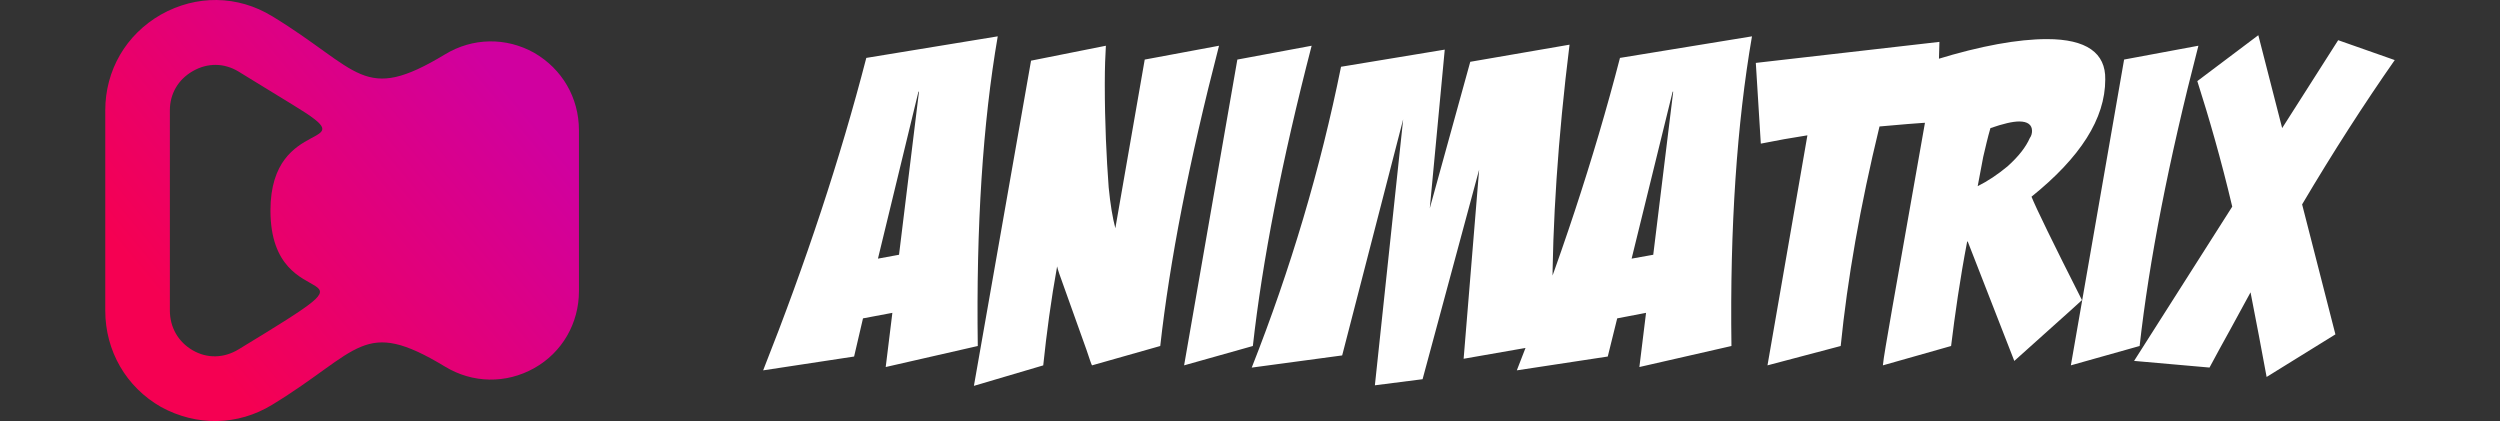
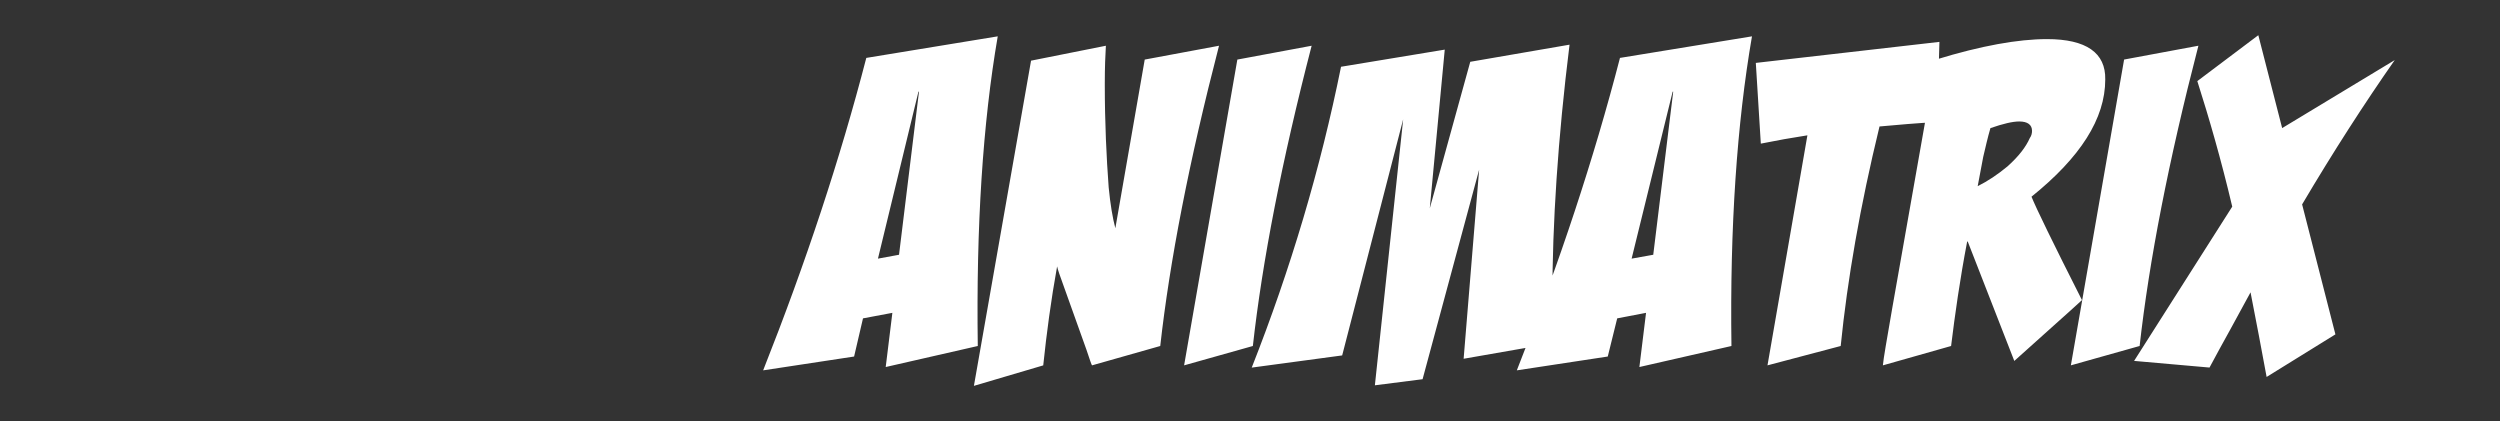
<svg xmlns="http://www.w3.org/2000/svg" width="190" height="32" viewBox="0 0 190 32" fill="none">
  <rect x="0" y="0" width="190" height="32" fill="#333333" stroke="none" />
-   <path fill-rule="evenodd" clip-rule="evenodd" d="M20.673 1.224C27.406 5.326 27.564 7.913 33.822 4.131C35.92 2.858 38.456 2.817 40.594 4.011C42.732 5.246 44 7.436 44 9.905C44 13.966 44 18.028 44 22.129C44 24.558 42.733 26.788 40.594 27.982C38.456 29.177 35.92 29.138 33.822 27.863C27.564 24.079 27.406 26.668 20.673 30.77C18.059 32.362 14.931 32.402 12.237 30.929C9.584 29.416 8 26.669 8 23.603C8 18.546 8 13.489 8 8.393C8 5.326 9.584 2.619 12.237 1.106C14.929 -0.408 18.058 -0.367 20.673 1.226V1.224ZM20.554 15.997C20.554 24.717 30.454 19.062 18.138 26.548C17.029 27.225 15.761 27.264 14.653 26.627C13.544 25.989 12.91 24.875 12.91 23.601C12.91 18.544 12.91 13.487 12.91 8.391C12.91 7.117 13.544 6.041 14.653 5.405C15.761 4.767 17.029 4.767 18.138 5.444C19.524 6.281 20.91 7.157 22.296 7.992C28.119 11.535 20.554 8.549 20.554 15.995V15.997Z" fill="url(#paint0_linear_230_6)" />
-   <path d="M58 28.145C61.246 19.95 63.859 12.05 65.839 4.401L75.828 2.762C74.69 9.36 74.184 17.219 74.311 26.296L67.314 27.894L67.82 23.776L65.587 24.196L64.912 27.096L58 28.147V28.145ZM68.326 19.362L69.843 6.965H69.802L66.724 19.656L68.326 19.362ZM78.357 4.611L84.047 3.476C84.005 4.149 83.964 5.116 83.964 6.377C83.964 9.36 84.091 11.965 84.259 14.236C84.386 15.539 84.555 16.546 84.766 17.346L86.999 4.528L92.646 3.476C90.371 12.26 88.895 19.866 88.179 26.296L82.995 27.767C82.953 27.726 82.826 27.347 82.574 26.591L80.846 21.759C80.55 20.961 80.382 20.456 80.34 20.246C79.876 22.81 79.54 25.332 79.286 27.769L74.017 29.325L78.359 4.614L78.357 4.611ZM94.036 4.528L99.685 3.476C97.409 12.26 95.934 19.866 95.217 26.296L89.992 27.767L94.038 4.528H94.036ZM95.132 27.935C98.083 20.454 100.358 12.807 101.918 5.074L109.801 3.771L108.663 15.833L111.74 4.697L119.285 3.395C118.399 10.539 117.978 16.969 117.978 22.685C117.978 23.819 117.978 24.953 117.978 26.088L111.236 27.266L112.415 12.893L108.116 28.82L104.491 29.283L106.641 9.068L102.005 27.012L95.135 27.937L95.132 27.935ZM115.279 28.145C118.525 19.95 121.138 12.05 123.118 4.401L133.15 2.762C132.012 9.36 131.464 17.219 131.59 26.296L124.593 27.894L125.099 23.776L122.907 24.196L122.19 27.096L115.277 28.147L115.279 28.145ZM125.647 19.362L127.164 6.965H127.122L124.003 19.656L125.647 19.362ZM147.396 3.182L147.227 9.275C145.668 9.359 144.235 9.485 142.843 9.612C141.368 15.664 140.399 21.252 139.893 26.296L134.329 27.767L137.363 10.285C136.774 10.368 136.184 10.495 135.592 10.579L133.822 10.916L133.442 4.781L147.393 3.183L147.396 3.182ZM147.143 4.526C150.557 3.475 153.382 2.972 155.573 2.972C158.566 2.972 160.041 4.023 159.999 6.04C159.999 9.024 158.103 11.965 154.394 14.949C154.731 15.79 155.996 18.395 158.23 22.808C157.092 23.859 155.363 25.372 153.087 27.431L149.547 18.354H149.505C148.957 21.212 148.578 23.901 148.283 26.296L143.099 27.767C143.14 27.262 143.394 25.835 143.815 23.396L147.145 4.526H147.143ZM151.273 9.737C151.063 10.451 150.894 11.208 150.725 11.922L150.304 14.149C151.063 13.771 151.821 13.267 152.58 12.637C153.423 11.88 153.97 11.166 154.265 10.493C154.392 10.325 154.434 10.115 154.434 9.947C154.434 9.484 154.097 9.232 153.465 9.232C152.959 9.232 152.242 9.4 151.273 9.737ZM161.431 4.526L167.079 3.475C164.804 12.259 163.329 19.865 162.612 26.295L157.386 27.766L161.432 4.526H161.431ZM177.489 25.413L172.263 28.648L171.674 25.497C171.463 24.404 171.253 23.311 171.041 22.218L169.482 25.077C168.934 26.043 168.428 27.009 167.923 27.934L162.191 27.429L169.65 15.704C168.807 12.131 167.88 8.937 166.996 6.164L171.632 2.675L173.444 9.735L177.701 3.054L182 4.566C179.681 7.886 177.322 11.543 174.961 15.535L177.491 25.412L177.489 25.413Z" fill="white" />
+   <path d="M58 28.145C61.246 19.95 63.859 12.05 65.839 4.401L75.828 2.762C74.69 9.36 74.184 17.219 74.311 26.296L67.314 27.894L67.82 23.776L65.587 24.196L64.912 27.096L58 28.147V28.145ZM68.326 19.362L69.843 6.965H69.802L66.724 19.656L68.326 19.362ZM78.357 4.611L84.047 3.476C84.005 4.149 83.964 5.116 83.964 6.377C83.964 9.36 84.091 11.965 84.259 14.236C84.386 15.539 84.555 16.546 84.766 17.346L86.999 4.528L92.646 3.476C90.371 12.26 88.895 19.866 88.179 26.296L82.995 27.767C82.953 27.726 82.826 27.347 82.574 26.591L80.846 21.759C80.55 20.961 80.382 20.456 80.34 20.246C79.876 22.81 79.54 25.332 79.286 27.769L74.017 29.325L78.359 4.614L78.357 4.611ZM94.036 4.528L99.685 3.476C97.409 12.26 95.934 19.866 95.217 26.296L89.992 27.767L94.038 4.528H94.036ZM95.132 27.935C98.083 20.454 100.358 12.807 101.918 5.074L109.801 3.771L108.663 15.833L111.74 4.697L119.285 3.395C118.399 10.539 117.978 16.969 117.978 22.685C117.978 23.819 117.978 24.953 117.978 26.088L111.236 27.266L112.415 12.893L108.116 28.82L104.491 29.283L106.641 9.068L102.005 27.012L95.135 27.937L95.132 27.935ZM115.279 28.145C118.525 19.95 121.138 12.05 123.118 4.401L133.15 2.762C132.012 9.36 131.464 17.219 131.59 26.296L124.593 27.894L125.099 23.776L122.907 24.196L122.19 27.096L115.277 28.147L115.279 28.145ZM125.647 19.362L127.164 6.965H127.122L124.003 19.656L125.647 19.362ZM147.396 3.182L147.227 9.275C145.668 9.359 144.235 9.485 142.843 9.612C141.368 15.664 140.399 21.252 139.893 26.296L134.329 27.767L137.363 10.285C136.774 10.368 136.184 10.495 135.592 10.579L133.822 10.916L133.442 4.781L147.393 3.183L147.396 3.182ZM147.143 4.526C150.557 3.475 153.382 2.972 155.573 2.972C158.566 2.972 160.041 4.023 159.999 6.04C159.999 9.024 158.103 11.965 154.394 14.949C154.731 15.79 155.996 18.395 158.23 22.808C157.092 23.859 155.363 25.372 153.087 27.431L149.547 18.354H149.505C148.957 21.212 148.578 23.901 148.283 26.296L143.099 27.767C143.14 27.262 143.394 25.835 143.815 23.396L147.145 4.526H147.143ZM151.273 9.737C151.063 10.451 150.894 11.208 150.725 11.922L150.304 14.149C151.063 13.771 151.821 13.267 152.58 12.637C153.423 11.88 153.97 11.166 154.265 10.493C154.392 10.325 154.434 10.115 154.434 9.947C154.434 9.484 154.097 9.232 153.465 9.232C152.959 9.232 152.242 9.4 151.273 9.737ZM161.431 4.526L167.079 3.475C164.804 12.259 163.329 19.865 162.612 26.295L157.386 27.766L161.432 4.526H161.431ZM177.489 25.413L172.263 28.648L171.674 25.497C171.463 24.404 171.253 23.311 171.041 22.218L169.482 25.077C168.934 26.043 168.428 27.009 167.923 27.934L162.191 27.429L169.65 15.704C168.807 12.131 167.88 8.937 166.996 6.164L171.632 2.675L173.444 9.735L182 4.566C179.681 7.886 177.322 11.543 174.961 15.535L177.491 25.412L177.489 25.413Z" fill="white" />
  <defs>
    <linearGradient id="paint0_linear_230_6" x1="17" y1="28.5" x2="40.5" y2="9" gradientUnits="userSpaceOnUse">
      <stop stop-color="#F50052" />
      <stop offset="1" stop-color="#D0009F" />
    </linearGradient>
  </defs>
</svg>